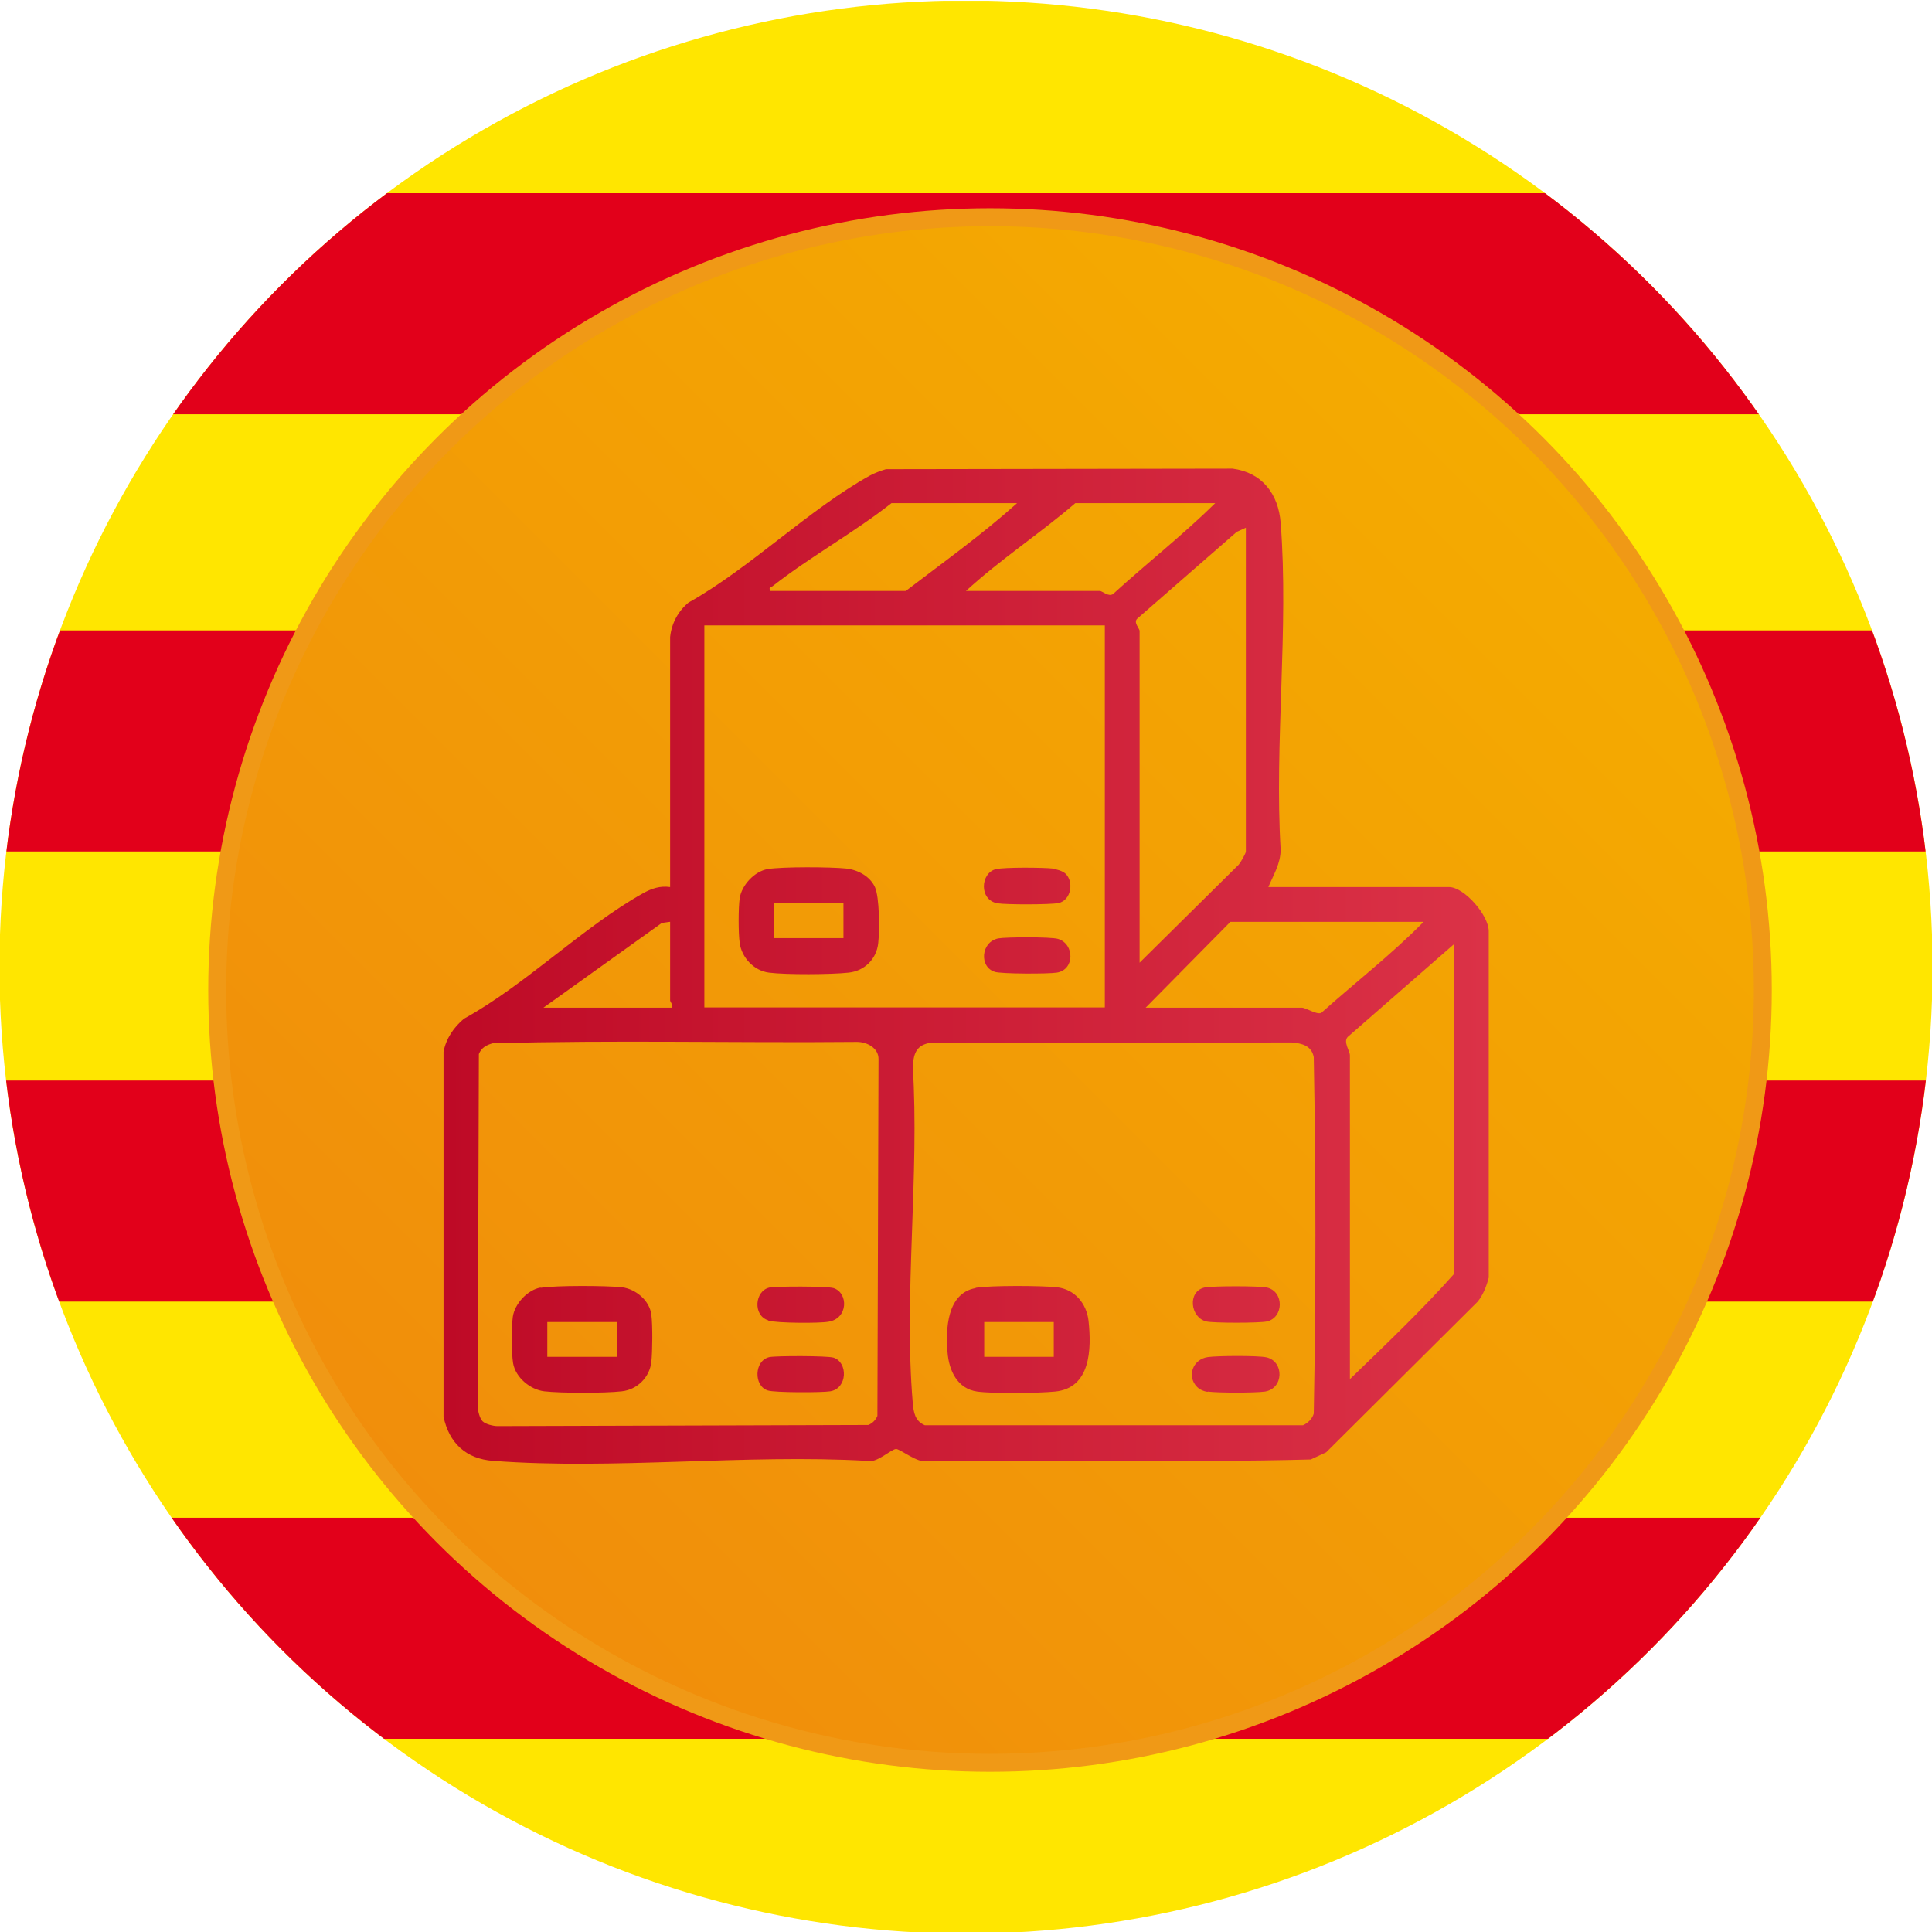
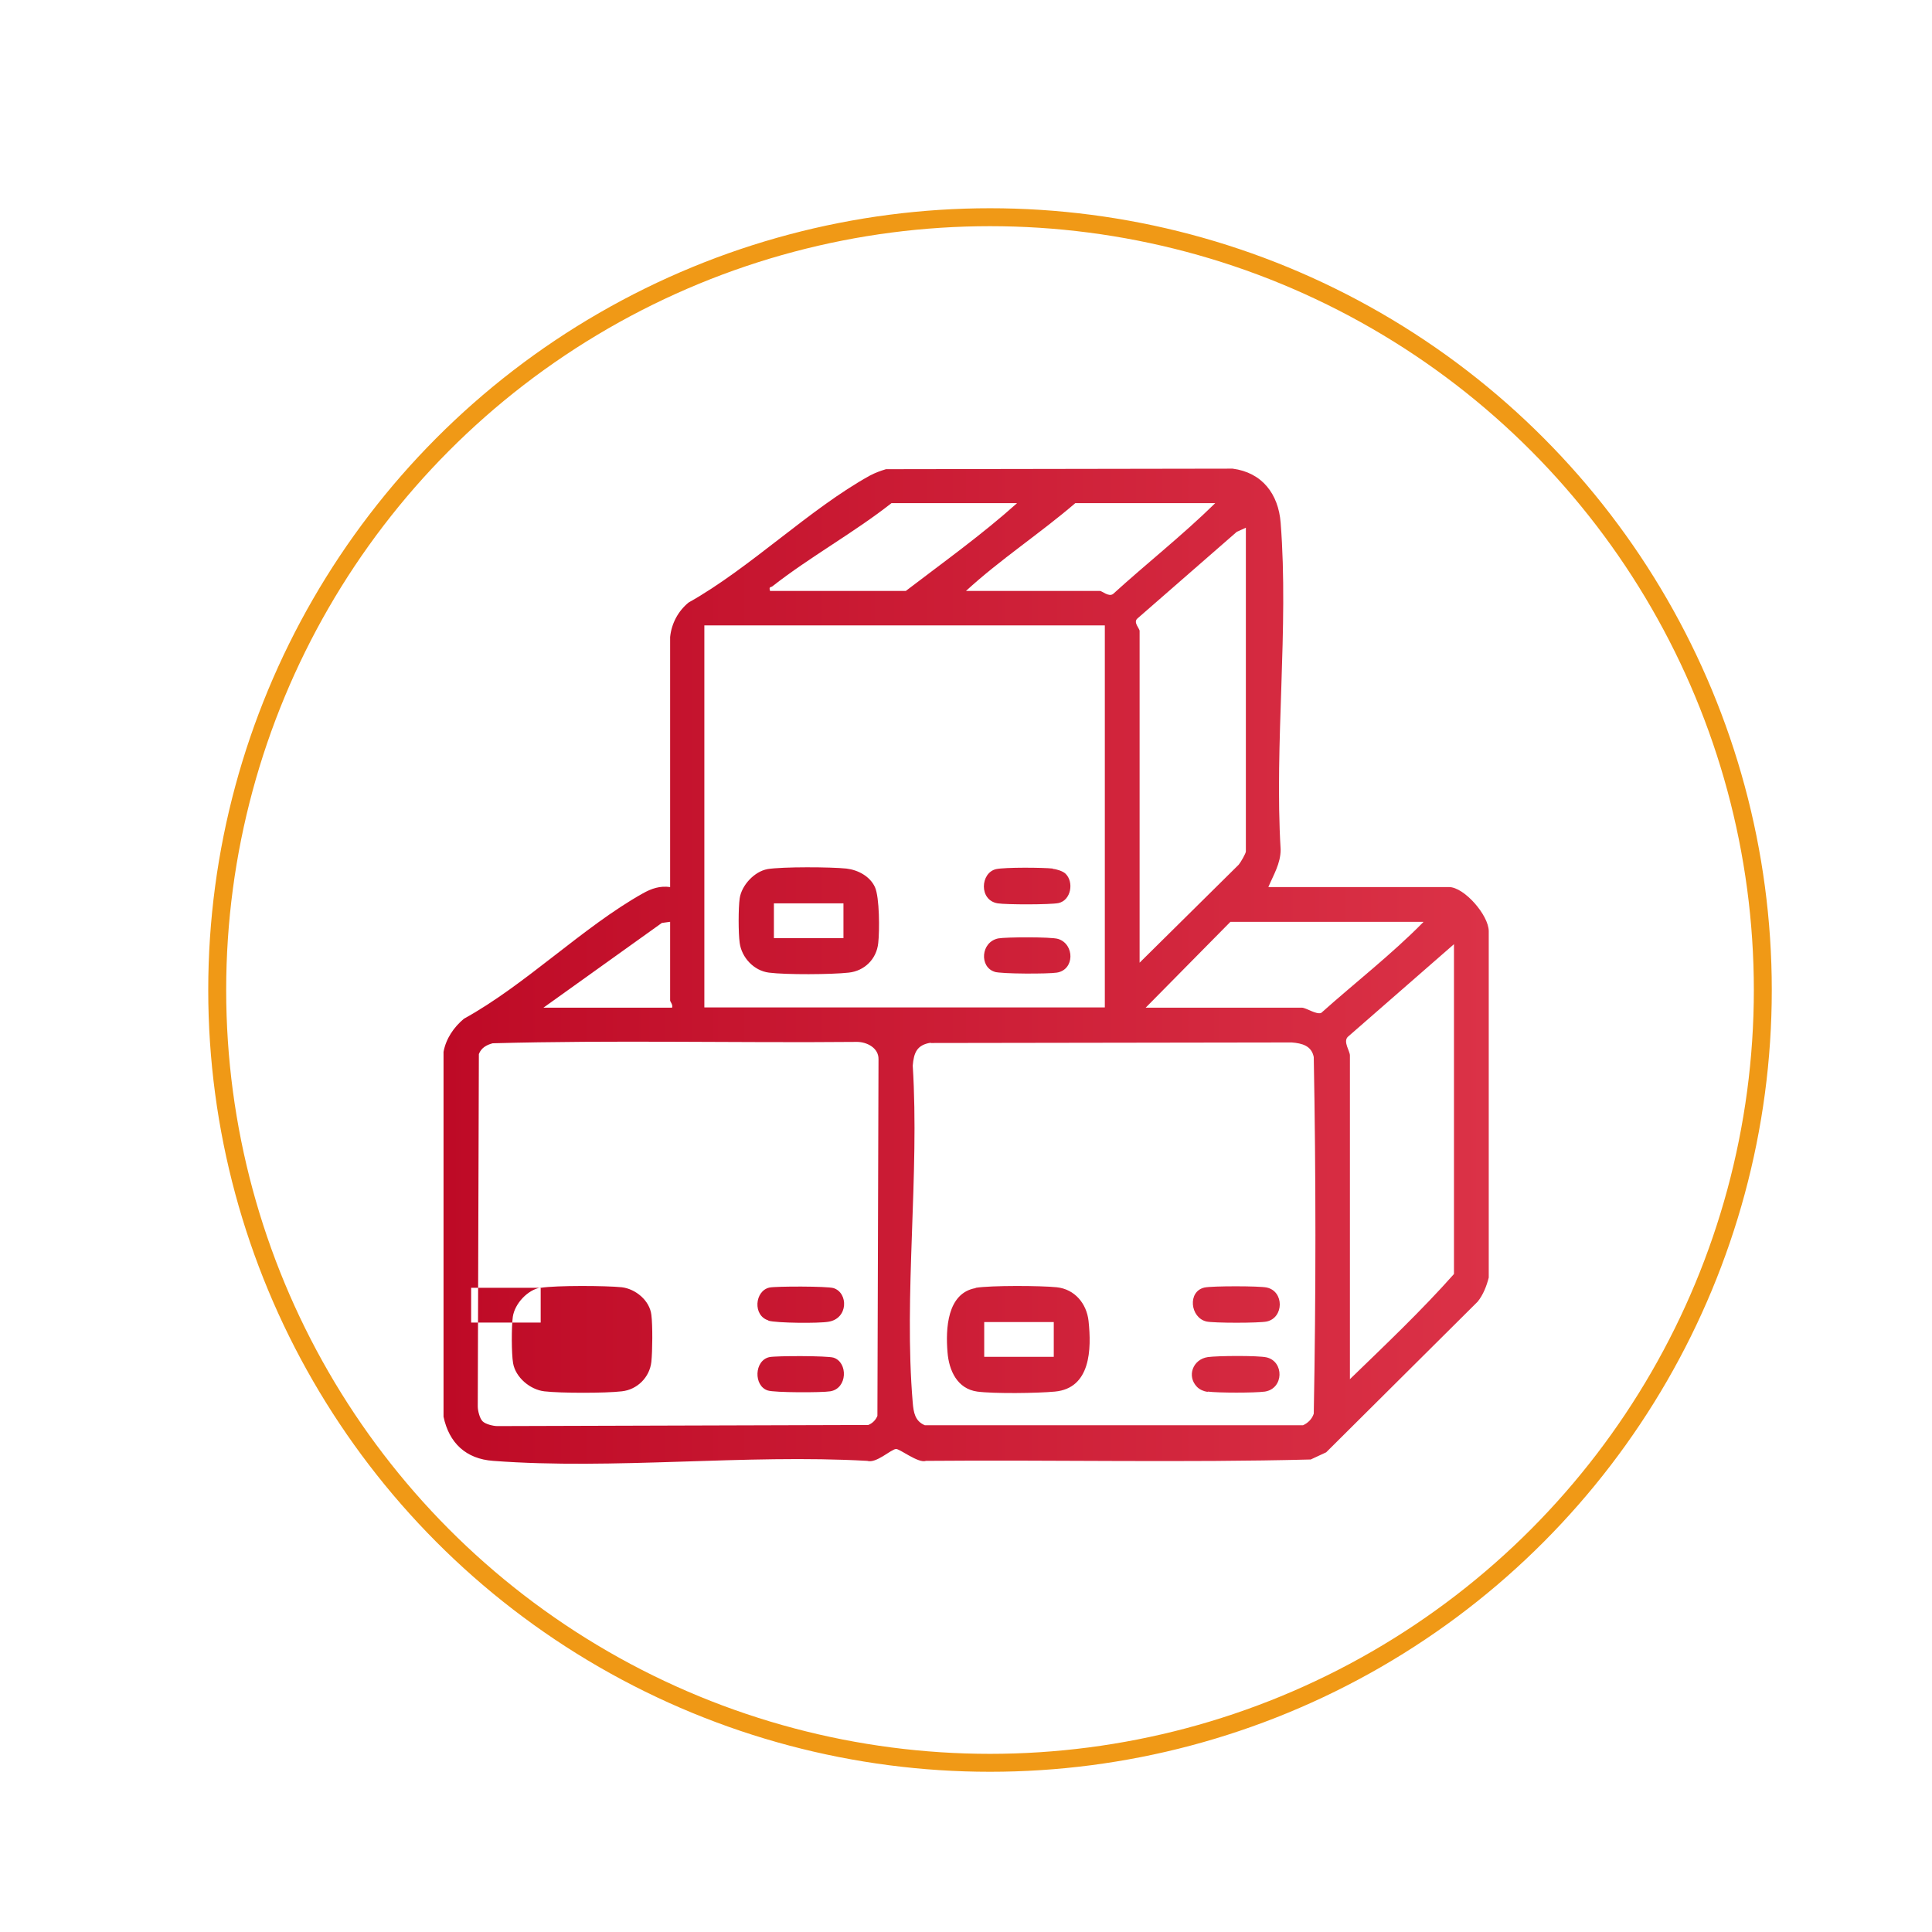
<svg xmlns="http://www.w3.org/2000/svg" id="Capa_1" data-name="Capa 1" viewBox="0 0 70 70">
  <defs>
    <style>
      .cls-1, .cls-2 {
        fill: none;
      }

      .cls-3 {
        filter: url(#drop-shadow-5);
      }

      .cls-4 {
        clip-path: url(#clippath-1);
      }

      .cls-5 {
        fill: #ffe600;
      }

      .cls-2 {
        stroke: #f09916;
        stroke-miterlimit: 10;
        stroke-width: .65px;
      }

      .cls-6 {
        fill: url(#Degradado_sin_nombre_42);
      }

      .cls-7 {
        fill: url(#Degradado_sin_nombre_51);
      }

      .cls-8 {
        clip-path: url(#clippath);
      }

      .cls-9 {
        fill: #e2001a;
      }
    </style>
    <clipPath id="clippath">
-       <circle class="cls-1" cx="35" cy="35.04" r="35.02" />
-     </clipPath>
+       </clipPath>
    <clipPath id="clippath-1">
      <rect class="cls-5" x="-21" y=".03" width="112.01" height="70.88" />
    </clipPath>
    <filter id="drop-shadow-5" x="4.75" y="4.86" width="62.16" height="62.16" filterUnits="userSpaceOnUse">
      <feOffset dx=".87" dy=".87" />
      <feGaussianBlur result="blur" stdDeviation=".87" />
      <feFlood flood-color="#000" flood-opacity=".25" />
      <feComposite in2="blur" operator="in" />
      <feComposite in="SourceGraphic" />
    </filter>
    <linearGradient id="Degradado_sin_nombre_51" data-name="Degradado sin nombre 51" x1="15.2" y1="54.8" x2="54.8" y2="15.2" gradientUnits="userSpaceOnUse">
      <stop offset="0" stop-color="#f18e0b" />
      <stop offset="1" stop-color="#f4ab00" />
    </linearGradient>
    <linearGradient id="Degradado_sin_nombre_42" data-name="Degradado sin nombre 42" x1="16.06" y1="35" x2="53.94" y2="35" gradientUnits="userSpaceOnUse">
      <stop offset="0" stop-color="#be0a26" />
      <stop offset="1" stop-color="#db3247" />
    </linearGradient>
  </defs>
  <g class="cls-8">
    <g>
      <rect class="cls-5" x="-21" y=".03" width="112.01" height="70.88" />
      <g class="cls-4">
        <rect class="cls-9" x="-22.17" y="7" width="115.22" height="8.01" />
-         <rect class="cls-9" x="-22.17" y="22.84" width="115.22" height="8.01" />
        <rect class="cls-9" x="-22.17" y="39.15" width="115.22" height="8.01" />
        <rect class="cls-9" x="-22.17" y="54.99" width="115.22" height="8.01" />
      </g>
    </g>
  </g>
  <g class="cls-3">
-     <circle class="cls-7" cx="35" cy="35" r="28" />
    <circle class="cls-2" cx="35" cy="35" r="28" />
  </g>
-   <path id="gofNn8" class="cls-6" d="M45.95,32.14h6.55c.55,0,1.44,1.02,1.44,1.6v12.55c-.08.31-.2.62-.4.87l-5.49,5.46-.56.26c-4.63.12-9.29.01-13.94.05-.28.1-.96-.45-1.09-.43-.19.02-.71.53-1.04.43-4.41-.25-9.18.33-13.55,0-.99-.07-1.6-.65-1.8-1.6v-13.22c.09-.48.37-.89.74-1.2,2.22-1.22,4.32-3.33,6.48-4.54.32-.18.62-.28.99-.23v-9.06c.05-.49.29-.94.67-1.25,2.23-1.25,4.38-3.39,6.57-4.6.19-.1.38-.17.58-.23l12.56-.02c1.07.14,1.66.92,1.74,1.96.3,3.81-.23,8,0,11.84,0,.51-.26.92-.45,1.37ZM36.85,18.23h-4.55c-1.36,1.07-2.96,1.95-4.31,3.01-.06.05-.14,0-.09.17h4.92c1.36-1.04,2.76-2.04,4.03-3.18ZM44.03,18.23h-5.07c-1.28,1.1-2.72,2.04-3.96,3.18h4.85c.08,0,.32.23.48.11,1.22-1.11,2.53-2.14,3.7-3.29ZM45.14,19.12l-.33.15-3.6,3.14c-.16.14.08.36.08.45v12.02l3.59-3.55c.07-.08.26-.41.26-.48v-11.73ZM40.03,22.66h-14.51s0,13.84,0,13.84h14.51s0-13.84,0-13.84ZM24.27,33.4l-.29.04-4.29,3.07h4.66c.04-.1-.07-.22-.07-.26v-2.85ZM51.57,33.4h-6.99l-3.07,3.11h5.66c.15,0,.52.26.7.19,1.23-1.1,2.55-2.12,3.7-3.29ZM48.91,49.97c1.28-1.24,2.59-2.48,3.77-3.81v-11.95l-3.85,3.36c-.17.18.08.51.08.67v11.73ZM17.49,51.5c.1.1.38.17.53.17l13.44-.04c.15-.06.27-.18.33-.33l.04-12.92c.01-.41-.42-.63-.78-.63-4.4.04-8.81-.07-13.2.05-.22.06-.41.16-.5.39l-.04,12.77c0,.15.07.43.17.53ZM33.72,37.78c-.5.08-.61.36-.65.83.25,3.95-.33,8.31,0,12.21.03.35.08.67.44.82h13.7c.18-.08.33-.23.39-.42.08-4.29.08-8.63,0-12.92-.08-.41-.42-.5-.8-.53l-13.08.02ZM35.35,46.66c.56-.09,2.36-.08,2.94-.02.65.07,1.08.59,1.15,1.22.11,1.02.08,2.44-1.22,2.56-.64.06-2.2.08-2.81,0-.73-.1-1.03-.77-1.08-1.43-.07-.83-.02-2.14,1.02-2.32ZM38.18,47.9h-2.52v1.26h2.52v-1.26ZM43.71,47.88c.26.06,1.92.06,2.19,0,.62-.14.63-1.09,0-1.23-.27-.06-1.99-.06-2.26,0-.62.14-.52,1.09.07,1.23ZM43.76,50.42c.39.05,1.69.05,2.07,0,.69-.11.7-1.09.06-1.24-.31-.07-1.78-.06-2.13-.01-.54.08-.77.69-.39,1.08.1.1.24.16.38.18ZM19.59,46.66c.56-.09,2.36-.08,2.94-.02.5.06,1.01.48,1.07,1,.05.38.04,1.32,0,1.7-.06.56-.51,1.01-1.07,1.07-.6.07-2.21.07-2.81,0-.51-.06-1.04-.5-1.13-1.02-.06-.35-.06-1.32-.01-1.68.07-.48.54-.98,1.01-1.06ZM22.35,47.9h-2.52v1.26h2.52v-1.26ZM27.82,50.38c.24.08,1.96.08,2.26.03.63-.1.65-1.05.12-1.22-.23-.07-2.06-.07-2.32-.02-.56.12-.58,1.05-.06,1.21ZM27.84,47.85c.3.09,1.83.1,2.17.04.73-.11.73-1.05.19-1.22-.23-.07-2.06-.07-2.32-.02-.54.12-.61,1.02-.04,1.19ZM27.8,31.49c.55-.09,2.3-.08,2.87-.02.42.05.85.28,1.03.67.17.37.17,1.59.12,2.03-.06.58-.5,1.01-1.07,1.07-.63.07-2.27.08-2.89,0-.55-.07-.99-.55-1.06-1.08-.05-.35-.05-1.26,0-1.61.07-.48.54-.98,1.01-1.06ZM30.56,32.73h-2.52v1.26h2.52v-1.26ZM38.15,31.47c-.36-.04-1.74-.05-2.06.02-.57.13-.63,1.13.06,1.24.32.05,1.9.05,2.2-.01.46-.1.57-.77.25-1.07-.1-.09-.32-.16-.46-.17ZM36.03,35.21c.25.08,1.95.08,2.26.03.65-.1.65-1.03.05-1.22-.25-.08-1.89-.07-2.17-.02-.64.13-.69,1.04-.13,1.21Z" />
+   <path id="gofNn8" class="cls-6" d="M45.95,32.14h6.55c.55,0,1.44,1.02,1.44,1.6v12.55c-.08.31-.2.62-.4.87l-5.49,5.46-.56.26c-4.63.12-9.29.01-13.94.05-.28.1-.96-.45-1.09-.43-.19.02-.71.53-1.04.43-4.41-.25-9.18.33-13.55,0-.99-.07-1.6-.65-1.8-1.6v-13.22c.09-.48.37-.89.74-1.2,2.22-1.22,4.32-3.33,6.48-4.54.32-.18.62-.28.99-.23v-9.06c.05-.49.29-.94.67-1.25,2.23-1.25,4.38-3.39,6.57-4.6.19-.1.38-.17.58-.23l12.56-.02c1.07.14,1.66.92,1.74,1.96.3,3.81-.23,8,0,11.84,0,.51-.26.92-.45,1.37ZM36.85,18.23h-4.55c-1.36,1.07-2.96,1.95-4.31,3.01-.06.05-.14,0-.09.17h4.92c1.36-1.04,2.76-2.04,4.03-3.18ZM44.03,18.23h-5.07c-1.28,1.1-2.72,2.04-3.96,3.18h4.85c.08,0,.32.23.48.11,1.22-1.11,2.53-2.14,3.7-3.29ZM45.14,19.12l-.33.15-3.6,3.14c-.16.14.08.36.08.45v12.02l3.59-3.55c.07-.08.26-.41.26-.48v-11.73ZM40.03,22.66h-14.51s0,13.84,0,13.84h14.51s0-13.84,0-13.84ZM24.27,33.4l-.29.04-4.29,3.07h4.66c.04-.1-.07-.22-.07-.26v-2.85ZM51.57,33.4h-6.99l-3.07,3.11h5.66c.15,0,.52.26.7.19,1.23-1.1,2.55-2.12,3.7-3.29ZM48.91,49.97c1.28-1.24,2.59-2.48,3.77-3.81v-11.95l-3.85,3.36c-.17.18.08.51.08.67v11.73ZM17.49,51.5c.1.1.38.17.53.17l13.44-.04c.15-.06.27-.18.33-.33l.04-12.92c.01-.41-.42-.63-.78-.63-4.4.04-8.81-.07-13.2.05-.22.06-.41.16-.5.39l-.04,12.77c0,.15.07.43.17.53ZM33.72,37.78c-.5.08-.61.36-.65.83.25,3.95-.33,8.31,0,12.21.03.35.08.67.44.82h13.7c.18-.08.33-.23.39-.42.08-4.29.08-8.63,0-12.92-.08-.41-.42-.5-.8-.53l-13.08.02ZM35.35,46.66c.56-.09,2.36-.08,2.94-.02.65.07,1.08.59,1.15,1.22.11,1.02.08,2.44-1.22,2.56-.64.06-2.2.08-2.81,0-.73-.1-1.03-.77-1.08-1.43-.07-.83-.02-2.14,1.02-2.32ZM38.18,47.9h-2.52v1.26h2.52v-1.26ZM43.71,47.88c.26.06,1.92.06,2.19,0,.62-.14.63-1.09,0-1.23-.27-.06-1.99-.06-2.26,0-.62.14-.52,1.09.07,1.23ZM43.76,50.42c.39.05,1.69.05,2.07,0,.69-.11.7-1.09.06-1.24-.31-.07-1.78-.06-2.13-.01-.54.08-.77.69-.39,1.08.1.1.24.16.38.18ZM19.59,46.66c.56-.09,2.36-.08,2.94-.02.5.06,1.01.48,1.07,1,.05.38.04,1.32,0,1.7-.06.56-.51,1.01-1.07,1.07-.6.07-2.21.07-2.81,0-.51-.06-1.04-.5-1.13-1.02-.06-.35-.06-1.32-.01-1.68.07-.48.54-.98,1.01-1.06Zh-2.52v1.26h2.52v-1.26ZM27.82,50.38c.24.08,1.96.08,2.26.03.63-.1.65-1.05.12-1.22-.23-.07-2.06-.07-2.32-.02-.56.12-.58,1.05-.06,1.21ZM27.84,47.85c.3.09,1.83.1,2.17.04.73-.11.73-1.05.19-1.22-.23-.07-2.06-.07-2.32-.02-.54.12-.61,1.02-.04,1.19ZM27.8,31.49c.55-.09,2.3-.08,2.87-.02.42.05.85.28,1.03.67.17.37.17,1.59.12,2.03-.06.58-.5,1.01-1.07,1.07-.63.07-2.27.08-2.89,0-.55-.07-.99-.55-1.06-1.08-.05-.35-.05-1.26,0-1.61.07-.48.54-.98,1.01-1.06ZM30.56,32.73h-2.52v1.26h2.52v-1.26ZM38.15,31.47c-.36-.04-1.74-.05-2.06.02-.57.13-.63,1.13.06,1.24.32.05,1.9.05,2.2-.01.46-.1.57-.77.25-1.07-.1-.09-.32-.16-.46-.17ZM36.03,35.21c.25.08,1.95.08,2.26.03.65-.1.65-1.03.05-1.22-.25-.08-1.89-.07-2.17-.02-.64.13-.69,1.04-.13,1.21Z" />
</svg>